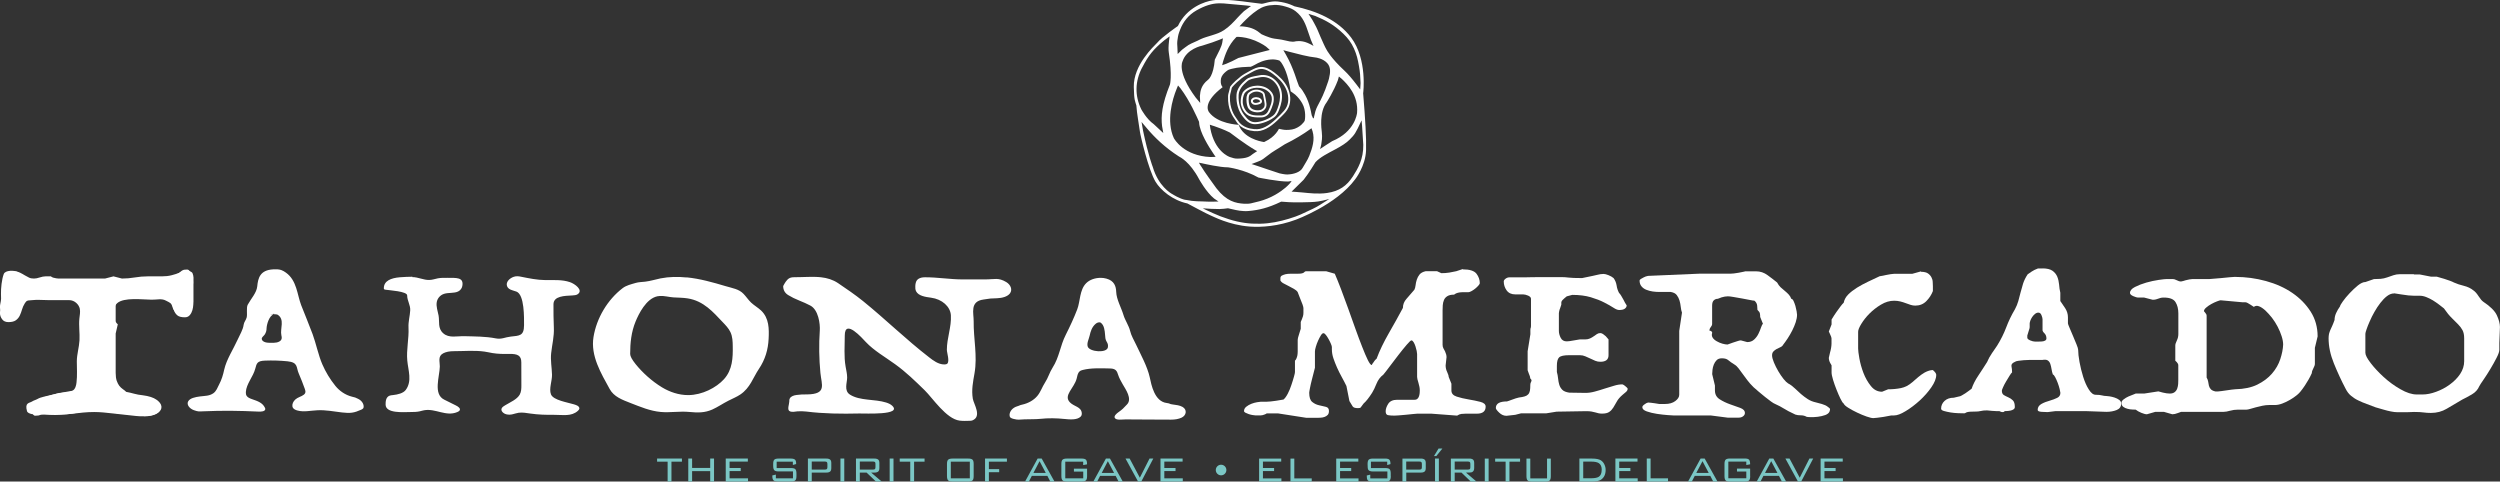
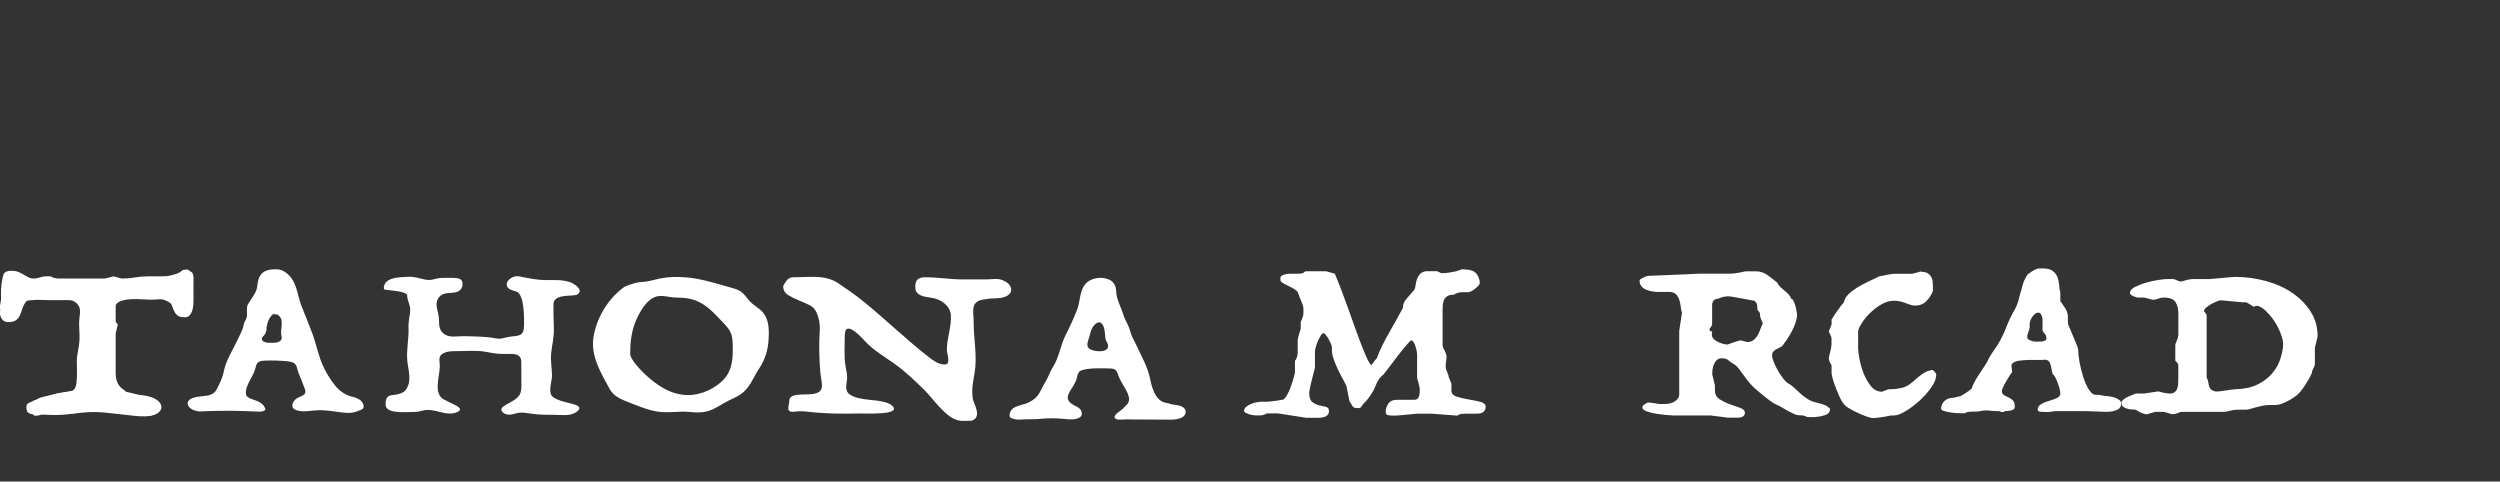
<svg xmlns="http://www.w3.org/2000/svg" viewBox="0 0 410.41 79.05" data-name="Capa 2" id="Capa_2">
  <rect x="0" y="0" width="410.41" height="79.05" fill="#333333" stroke="none" />
  <defs>
    <style>
      .cls-1, .cls-2 {
        fill: #fff;
      }

      .cls-3 {
        fill: #7bc7c5;
      }

      .cls-3, .cls-2 {
        fill-rule: evenodd;
      }
    </style>
  </defs>
  <g data-name="Capa 1" id="Capa_1-2">
    <g>
-       <path d="M222.07,28.99c-.96,1.5-2.21,2.4-4.21,2.69-.38,.06-.76,.08-1.13,.09-1.52,.03-2.45-.16-3.96-.26l-.74-.05,1.99-1.96c.87-1.09,1.91-2.85,1.93-2.87,.73-.82,2.13-1.51,3.27-2.12,.98-.52,1.82-1.05,2.35-1.6,.82-.84,.92-.92,1.95-3.15l.08,.88,.2,3.14c.04,2.33-.87,3.88-1.73,5.22h0Zm-17.76-13.66c-.06,.11-.83,1.63,.35,3.01,.56,.65,1.56,.63,2.39,.62h.05c.16,0,.41-.06,.65-.22,.17-.11,.33-.29,.45-.54,.09-.2,.18-.39,.26-.58,.08-.19,.15-.39,.21-.59,.06-.22,.11-.46,.12-.7,0-.23-.02-.46-.11-.66-.05-.11-.11-.22-.18-.32-.07-.1-.16-.19-.25-.27-.26-.24-.56-.41-.88-.52-.36-.12-.73-.16-1.1-.15-1.35,.06-1.92,.86-1.96,.92h0Zm.1,3.22c-1.38-1.61-.39-3.38-.39-3.39h0s.65-1.02,2.23-1.09c.41-.02,.83,.03,1.22,.16,.36,.12,.7,.31,1,.59,.1,.1,.2,.2,.29,.32,.09,.12,.16,.25,.22,.39,.11,.26,.14,.53,.13,.8,0,.27-.06,.53-.13,.78-.06,.21-.14,.42-.22,.63-.08,.21-.17,.4-.26,.59-.14,.31-.35,.53-.56,.67-.3,.21-.63,.27-.83,.27h-.05c-.91,.02-1.99,.04-2.65-.73h0Zm-.8-5.95c.46-.36,.97-.63,1.47-.9l.31-.17c.25-.13,.5-.26,.76-.36,.27-.1,.55-.17,.84-.18,.4-.01,.79,.09,1.16,.26,.37,.17,.71,.4,1.03,.64,.42,.32,.83,.67,1.21,1.07,.37,.4,.7,.85,.95,1.35,.26,.53,.43,1.12,.47,1.72,.03,.55-.05,1.1-.27,1.59-.13,.3-.31,.56-.51,.8-.2,.24-.41,.45-.62,.66-.51,.51-1.04,1.03-1.61,1.46-.58,.44-1.21,.79-1.91,.94-.49,.11-1.45,.09-2.33-.25-.63-.24-1.22-.64-1.59-1.26-.04-.07-.11-.16-.18-.27-.44-.62-1.26-1.75-1.19-3.88,0-.27,.1-.6,.19-.92,.06-.21,.11-.42,.14-.59v-.03s.02-.03,.02-.03c0,0,.34-.59,1.69-1.66h0Zm1.63-.61l.32-.17c.23-.13,.47-.25,.72-.34,.24-.09,.48-.15,.73-.16,.34-.01,.68,.08,1.01,.23,.34,.15,.66,.37,.97,.6,.41,.31,.81,.65,1.16,1.03,.35,.38,.66,.8,.9,1.28,.24,.49,.4,1.04,.43,1.59,.03,.5-.04,1-.24,1.44-.12,.27-.28,.5-.47,.72-.19,.22-.39,.43-.6,.64-.5,.5-1.02,1.01-1.58,1.43-.55,.41-1.13,.74-1.78,.88-.45,.1-1.32,.08-2.14-.23-.56-.21-1.09-.57-1.43-1.12-.05-.08-.12-.18-.2-.29-.42-.58-1.19-1.66-1.13-3.68,0-.23,.09-.54,.17-.84,.06-.21,.11-.42,.14-.59,.07-.11,.45-.63,1.59-1.54,.44-.35,.93-.61,1.42-.87h0Zm-2.25,3.56c.03-.5,.22-.94,.5-1.36,.28-.4,.65-.77,1.07-1.13,.46-.39,1.16-.51,1.78-.62,.16-.03,.31-.05,.43-.08,.4-.08,.81-.07,1.22,.03,.4,.1,.79,.28,1.12,.55,.34,.26,.63,.6,.85,.99,.22,.38,.38,.81,.45,1.26,.08,.48,.06,.96-.02,1.43-.08,.46-.22,.92-.38,1.35-.06,.16-.12,.31-.19,.46-.07,.15-.16,.3-.26,.44-.12,.16-.26,.29-.41,.41-.14,.11-.3,.21-.46,.3-.27,.15-.54,.29-.82,.4-.28,.11-.57,.21-.86,.28-.31,.08-.63,.13-.96,.13-.33,0-.66-.07-.97-.24-.22-.12-.42-.29-.6-.47-.18-.18-.33-.38-.49-.58-.27-.34-.6-.89-.81-1.64-.15-.54-.24-1.18-.19-1.92h0Zm.78-1.17c.26-.38,.62-.73,1.02-1.07,.38-.33,1.04-.44,1.62-.54,.15-.03,.29-.05,.44-.08,.35-.07,.71-.06,1.07,.02,.35,.09,.7,.25,1,.49,.3,.24,.56,.55,.76,.89,.2,.35,.34,.74,.41,1.15,.07,.44,.05,.89-.02,1.32-.07,.44-.21,.88-.36,1.29-.05,.15-.11,.29-.18,.43-.07,.13-.14,.26-.23,.38-.1,.13-.22,.25-.35,.35-.14,.11-.28,.2-.42,.28-.25,.14-.51,.27-.78,.38-.27,.11-.54,.2-.82,.27-.28,.07-.58,.12-.87,.12-.28,0-.56-.06-.81-.2-.19-.1-.36-.25-.52-.41-.16-.17-.31-.36-.46-.55-.25-.32-.56-.82-.75-1.52-.14-.5-.22-1.11-.18-1.81,.03-.43,.19-.82,.44-1.19h0Zm1.31,1.23c.05-.14,.25-.24,.25-.24l.03-.02c.24-.19,.53-.29,.83-.31,.3-.02,.61,.05,.88,.2,.05,.03,.1,.06,.13,.09,.04,.03,.07,.06,.09,.11,.02,.03,.03,.06,.04,.1,.01,.05,.02,.09,.03,.13l.18,.92c.03,.15,.06,.31,.07,.47,0,.14,0,.28-.04,.41-.04,.11-.1,.2-.18,.28-.08,.09-.18,.16-.28,.22l-.07,.04c-.23,.1-.6,.13-.96,.06-.35-.07-.68-.22-.84-.49-.02-.03-.03-.06-.05-.09-.09-.2-.14-.44-.18-.69-.03-.28-.04-.56-.01-.81,0-.06,.02-.12,.03-.19,.02-.06,.04-.13,.06-.19h0Zm-.38,.11c.02-.07,.04-.15,.06-.21,.08-.23,.33-.39,.39-.42,.29-.22,.64-.35,1-.37,.36-.02,.73,.06,1.06,.24,.06,.04,.13,.08,.19,.13,.06,.05,.12,.12,.16,.2,.03,.06,.05,.11,.07,.17,.01,.05,.02,.1,.03,.16l.18,.92c.03,.17,.06,.34,.07,.51,.01,.18,0,.36-.06,.54-.06,.16-.15,.29-.25,.4-.1,.11-.22,.2-.35,.27-.04,.02-.07,.04-.11,.06-.28,.12-.73,.16-1.15,.08-.43-.08-.85-.28-1.07-.64-.02-.04-.05-.08-.07-.13-.1-.23-.17-.5-.2-.78-.04-.3-.04-.62-.01-.89,0-.08,.02-.16,.04-.23h0Zm1.09,.31c.34-.12,.53-.08,.73-.03h.07c.15,.05,.32,.14,.43,.26,.11,.12,.17,.26,.15,.43-.02,.14-.11,.24-.21,.31-.09,.06-.19,.1-.28,.12-.18,.05-.37,.1-.57,.1-.21,0-.42-.06-.59-.23-.06-.06-.1-.13-.13-.2-.03-.08-.04-.16-.04-.24,.01-.34,.44-.53,.44-.53h0Zm.66,.29l.07,.02c.09,.02,.19,.07,.26,.15,.04,.05,.07,.1,.06,.15,0,.04-.03,.07-.07,.09-.05,.04-.12,.06-.19,.08-.15,.05-.32,.09-.47,.09-.13,0-.26-.03-.35-.13-.03-.03-.05-.06-.06-.09-.01-.03-.02-.07-.02-.11,0-.12,.19-.21,.22-.23,.25-.09,.39-.06,.55-.02h0Zm10.23,17.32c-.41,.26-.62,.38-1.18,.65-1.91,.89-2.16,1.08-3.91,1.62-1.48,.45-3.08,.79-4.74,.82-.44,0-.88,0-1.31-.02-1.58-.09-3.23-.45-5.16-1.19-.83-.32-1.66-.71-2.47-1.09l-.46-.23c.79,.06,2.06,.13,2.74,.12,.45,0,.97-.08,1.4-.13,0,0,.51,.11,.8,.18,.58,.14,1.52,.36,2.6,.27,1.67-.15,3.2-.51,5.24-1.49l.09-.04h.1c.5,.04,1.56,.14,3.14,.11,.22,0,1.36-.03,1.57-.04,.92-.04,1.41-.07,3.09-.51l-1.55,.98h0Zm-22.08-.84c1.58,.33,2.29,.22,3.62,.3,0,0,.55,.03,1.31,0,.15,0,.5-.02,.5-.02l-.72-.49c-1.3-1.05-2.46-3.17-2.46-3.17-1.55-2.92-3.13-3.62-3.34-3.75-2.29-1.47-3.97-3.12-5.2-4.57l-.91-1.08,.24,1.39c.86,4.12,1.59,5.97,1.6,5.99,.92,3.13,2.92,4.33,3.29,4.51,.01,0,1.07,.7,2.07,.91h0Zm-7.1-21.7c1.06-2.05,1.83-2.98,3.58-4.44l.93-.69-.09,.67c-.11,1.02-.11,1.52-.05,1.95,.6,3.96,.19,5.29,.19,5.3-1.31,3.26-1.49,5.12-1.29,6.81l.2,1.14-1.57-1.46c-1.17-.82-2.03-2.41-2.04-2.43-1.1-2.24-1.03-4.63,.13-6.85h0Zm5.89,2.93l.41,.48c1.54,2.04,2.73,4.79,3.02,5.44l.03,.07v.09c.08,1.61,1.61,4.02,2.36,5.13l.35,.51-.83,.03c-4.4-.18-5.96-2.97-6.03-3.11-1.27-2.76-.26-6.33,.46-8.07l.24-.59h0Zm-.08-7.52c.1-.78,.16-.94,.43-1.65,.47-1.24,1.34-2.4,2.69-3.16,1.38-.78,2.56-1.13,3.61-1.15,.66-.01,.83,0,1.57,.08,.43,.04,.82,.08,1.23,.11,.65,.05,1.26,.11,1.74,.16l.79,.09-1.16,.85c-.34,.33-.68,.66-1,1.01-.73,.8-1.39,1.52-2.26,2.09-.67,.44-1.17,.59-2.01,.86-.63,.2-1.29,.37-1.84,.63l-.5,.25c-.76,.36-1.33,.53-1.96,1.04-.25,.21-.52,.36-.73,.58l-.58,.57-.04-1c-.04-.52-.06-.82,.01-1.36h0Zm15.81-5.69c-1.02,.02-1.87,.28-2.6,.77-1.16,.78-1.73,1.39-2.45,2.1,0,0-.5,.54-.59,.64,.34-.03,.88,.05,.88,.05,1.18,.16,1.85,.5,2.75,1.25,.44,.21,.85,.36,1.31,.52,.51,.18,1.02,.23,1.5,.29,.3,.04,.71,.11,1.01,.19,1.31,.35,1.64,.18,1.64,.18,.09-.02,.99-.23,2.08,.23,.72,.31,.98,.51,.98,.51l-.43-1.01c-.2-.53-.2-.55-.38-1.1-.5-1.51-.9-2.63-2.12-3.59-.47-.37-.96-.57-1.69-.78-.69-.2-1.22-.28-1.9-.26h0Zm7.82,22.62c-.01,.34-.24,1.03-.24,1.03l.86-.57c.65-.43,.84-.53,1.14-.73,3.75-1.55,4.06-4.5,4.08-4.62,.26-2.87-1.6-4.75-2.51-5.6l-.47-.39-.17,.62c-.7,1.85-1.8,3.55-1.84,3.62-1.27,1.65-.84,4.46-.8,4.85,.12,1.03-.03,1.59-.05,1.8h0Zm-1.48-4.23c.22,.56,.27-.08,.27-.08,.03-.09,.03-.09,.07-.28,.17-.85,.36-1.2,.71-1.86,.36-.69,.84-1.54,1.53-3.63,.05-.16,.1-.31,.13-.45,.26-1.05,.3-1.92-.3-2.56-.71-.76-1.81-.91-1.97-.92-1.03-.09-2.9-.57-4.33-.95l-.89-.24,.4,.69c1.32,2.3,1.86,4.57,2.14,5.14l.03,.09,.06,.07c.38,.39,.68,.86,.94,1.34,.4,.74,.64,1.41,.84,2.22,.07,.26,.16,.66,.2,.92,.04,.25,.06,.28,.18,.5h0Zm-4.07,9.43c.92-.02,2.07-.36,2.45-1.07,.33-.62,.81-1.26,1.09-1.97,.51-1.29,.96-2.69,.54-4.06l-.17-.49-.42,.3c-.75,.55-2.31,1.53-3.97,2.34-1.46,.97-1.79,1.04-2.93,1.94-.44,.34-.79,.67-1.49,.91l-1.03,.39,1.04,.34c1.35,.44,2.18,.76,3.56,1.19,.02,0,.83,.2,1.33,.19h0Zm-9.81-1.17c-1.22,.02-3.88-.58-4.02-.61,0,0-.4-.1-.74-.15,.19,.38,.37,.6,.37,.6,.55,.93,1.78,2.6,2.5,3.6,1.67,2.15,3.15,2.45,4.57,2.54,.37,.02,.87,0,1.16-.08,1.04-.26,1.63-.36,2.64-.77,1.83-.73,3.11-1.89,3.33-2.12,.15-.16,.33-.31,.46-.49,.04-.06,.16-.28,.23-.29-.13,.02-.44,.09-.61,.1-1.59,.03-4.8-.64-4.88-.65-2.43-1.36-4.98-1.68-5-1.68h0Zm-2.39-6.8l-.58-.2,.08,.61c.72,3.8,3.06,4.65,3.21,4.7,.5,.16,.78,.27,1.28,.26,1.46-.03,1.97-.31,2.49-.76l.71-.47-.27-.14c-1.87-1.1-3.98-2.74-4.21-2.91-1-.51-1.92-.82-2.7-1.1h0Zm1.51-6.35c-3.08,2.35-2.48,3.74-2.23,4.08,1.4,1.93,4.72,2.08,4.87,2.09,.82,2.18,3.47,2.71,4.05,2.81l.12,.02,.11-.05c1.77-.81,2.32-2.11,2.33-2.12,.47,.1,.85,.18,1.23,.18,.64,0,1.24-.07,1.8-.39,.22-.12,.44-.26,.63-.43,.26-.25,.52-.53,.58-.71,.04-.12,.28-1.63-.42-2.85-.31-.53-.63-.95-1.15-1.42-.27-.24-.7-.48-.74-.54-.44-2.88-1.12-4.11-1.57-4.76l-.27-.29c-.43-.14-.88-.21-1.35-.18-1.23,.08-2.09,.54-2.69,.88-.25,.14-.64,.33-.7,.33h-.32c-.37,.01-.75,.03-1.12,.06-.54,.05-1.09,.12-1.62,.26-.17,.05-.38,.09-.54,.16-.17,.07-.68,.45-.95,.81-.33,.45-.36,.78-.34,1.29,0,.19,.08,.37,.15,.54,0,.02,.16,.23,.16,.23h0Zm2.22-8.19c-1.31,1.33-1.79,2.89-2.12,3.91l-.17,.67,.66-.23c.63-.25,1.3-.58,2.01-.96,2.29-.6,3.73-.96,4.61-1.18l.54-.13s-.38-.38-.6-.55c-.47-.36-1.55-.96-2.6-1.27-.99-.3-1.75-.33-2.08-.34h-.14s-.11,.08-.11,.08h0Zm-5.89,10.78l-.05-1.14c.06-.85,.24-1.8,1.3-2.64,.11-.08,.92-.68,1.15-3.34,.6-1.2,1.13-2.16,1.23-2.83l.1-.67-.63,.26c-.59,.24-1.45,.55-2.78,.95-.03,0-2.57,.52-3.22,2.58-.01,.02-.97,1.72,2.17,5.95l.73,.87h0Zm18.84-14.31c1.72,.71,3.13,1.46,4.67,2.95,.76,.74,1.29,1.44,1.73,2.41,.46,1.04,.62,1.74,.83,2.93,.18,1.05,.21,1.54,.26,2.75l-.06,1.04-.63-.83c-.73-.95-1.37-1.7-1.94-2.23-2.28-2.11-2.95-3.45-2.96-3.47-.25-.41-.64-1.3-1-2.12-.43-.98-.48-1.23-1.01-2.19-.11-.21-.2-.38-.32-.58l-.64-.99,1.08,.34h0Zm7.92,12.65s.71-5.49-1.98-9.08c-2.18-2.9-5.69-4.37-9.33-5.14,0,0-1.03-.59-2.72-.78-1.17-.13-2.17,.36-2.64,.37,0,0-.99-.13-2.48-.31,0,0-3.81-.57-5.53-.26-1.27,.18-4.29,1.15-5.74,4.22,0,0-2.63,1.81-3.41,2.76-.57,.59-3.9,3.67-3.83,7.23,.04,2.32,.24,2.39,.42,3.05,.08,1.35,.46,3.28,.58,4.28,.08,.66,1.42,6.33,2.56,8.23,.83,1.39,2.82,3.07,5.24,3.58,0,0,3.35,1.8,3.84,1.98,.31,.11,2.95,1.55,6.37,1.81,1.95,.15,4.71-.05,7.58-1.12,0,0,6.66-2.42,9.77-6.66,0,0,1.69-2.15,1.77-4.74,.06-2.02-.12-5.01-.48-9.42Z" class="cls-2" />
-       <path d="M190.51,79.05v-3.77h3.63v.5h-3v1.05h1.84v.5h-1.84v1.2h3.03v.52h-3.66Zm-3.68,0l-2.06-3.77h.68l1.67,3.14,1.59-3.14h.62l-1.97,3.77h-.53Zm-5.97-1.41h2.03l-1.02-1.93-1.01,1.93h0Zm-1.37,1.41l2.06-3.77h.67l2.1,3.77h-.69l-.48-.93h-2.55l-.48,.93h-.62Zm-1.66-3.26h-2.95v2.73h2.95v-1.1h-1.53v-.48h2.16v1.22c0,.35-.06,.58-.19,.7-.12,.12-.36,.19-.7,.19h-2.44c-.34,0-.57-.06-.7-.19-.12-.12-.19-.36-.19-.7v-1.99c0-.35,.06-.58,.19-.7,.12-.12,.36-.19,.7-.19h2.44c.33,0,.56,.06,.69,.18,.13,.12,.19,.34,.19,.67v.1l-.63,.12v-.56h0Zm-8.18,1.85h2.03l-1.02-1.93-1.01,1.93h0Zm-1.37,1.41l2.06-3.77h.67l2.1,3.77h-.69l-.48-.93h-2.55l-.48,.93h-.62Zm-6.57,0v-3.77h3.59v.51h-2.96v1.23h1.69v.5h-1.69v1.52h-.63Zm-5.62-.53h3.12v-2.73h-3.12v2.73h0Zm-.63-2.35c0-.35,.06-.58,.19-.7,.12-.12,.36-.19,.7-.19h2.61c.34,0,.57,.06,.7,.19,.12,.12,.18,.36,.18,.7v1.99c0,.35-.06,.58-.18,.7-.12,.12-.35,.19-.7,.19h-2.61c-.34,0-.57-.06-.7-.19-.12-.12-.19-.36-.19-.7v-1.99h0Zm-5.4-.38v3.26h-.63v-3.26h-1.73v-.51h4.08v.51h-1.73Zm-4.01,3.26v-3.77h.63v3.77h-.63Zm-2.74-3.28h-2.16v1.32h2.16c.15,0,.26-.03,.32-.08,.06-.05,.09-.16,.09-.31v-.55c0-.15-.03-.25-.09-.3-.06-.06-.17-.08-.32-.08h0Zm-2.79,3.28v-3.77h3.04c.28,0,.48,.06,.61,.17,.13,.11,.19,.3,.19,.56v.84c0,.26-.06,.45-.19,.56-.13,.11-.33,.17-.61,.17h-.55l1.73,1.47h-.94l-1.54-1.47h-1.11v1.47h-.63Zm-2.55,0v-3.77h.63v3.77h-.63Zm-2.55-3.28h-2.16v1.32h2.16c.15,0,.26-.03,.32-.09,.06-.06,.09-.16,.09-.31v-.53c0-.15-.03-.26-.1-.31-.06-.06-.17-.08-.31-.08h0Zm-2.79,3.28v-3.77h3.04c.28,0,.48,.06,.61,.17,.13,.11,.19,.3,.19,.56v.84c0,.26-.06,.45-.19,.56-.13,.11-.33,.17-.61,.17h-2.41v1.47h-.63Zm-2.46-3.26h-2.67v1.05h2.38c.34,0,.57,.06,.69,.19,.12,.13,.18,.36,.18,.7v.42c0,.35-.06,.58-.18,.7-.12,.12-.35,.19-.69,.19h-2.2c-.34,0-.57-.06-.7-.19-.12-.12-.19-.36-.19-.7v-.1l.58-.14v.61h2.81v-1.13h-2.37c-.34,0-.57-.06-.69-.19s-.19-.36-.19-.7v-.33c0-.35,.06-.59,.19-.71,.12-.12,.35-.18,.69-.18h2.01c.32,0,.55,.06,.68,.17,.14,.12,.2,.33,.2,.65v.08l-.54,.15v-.55h0Zm-11.03,3.26v-3.77h3.63v.5h-3v1.05h1.83v.5h-1.83v1.2h3.03v.52h-3.66Zm-6.15,0v-3.77h.63v1.54h2.97v-1.54h.63v3.77h-.63v-1.71h-2.97v1.71h-.63Zm-2.76-3.26v3.26h-.63v-3.26h-1.73v-.51h4.08v.51h-1.73Zm126.56-2.16l-1,1.24h-.38l.75-1.24h.64Zm-.58,5.42h-.63v-3.77h.63v3.77h0Zm66.33,0h-3.66v-3.77h3.63v.5h-3v1.05h1.83v.5h-1.83v1.2h3.03v.52h0Zm-4.88-3.77l-1.97,3.77h-.53l-2.06-3.77h.68l1.67,3.14,1.59-3.14h.62Zm-5.87,2.36l-1.02-1.93-1.02,1.93h2.03Zm1.43,1.41l-2.1-3.77h-.67l-2.06,3.77h.62l.48-.93h2.55l.48,.93h.69Zm-5.9-.89c0,.35-.06,.58-.19,.71-.12,.12-.36,.19-.7,.19h-2.44c-.34,0-.57-.06-.7-.19-.12-.12-.19-.36-.19-.71v-1.99c0-.35,.06-.58,.19-.71,.12-.12,.36-.19,.7-.19h2.44c.36,0,.6,.07,.71,.2,.11,.13,.17,.38,.17,.75l-.63,.12v-.56h-2.95v2.73h2.95v-1.1h-1.53v-.48h2.16v1.22h0Zm-6.81-.52l-1.02-1.93-1.02,1.93h2.03Zm1.43,1.41h-.69l-.48-.93h-2.55l-.48,.93h-.62l2.06-3.77h.67l2.1,3.77h0Zm-8.11,0h-3.49v-3.77h.63v3.25h2.86v.53h0Zm-4.98,0h-3.66v-3.77h3.63v.5h-3v1.05h1.83v.5h-1.83v1.2h3.03v.52h0Zm-5.9-1.91c0-.52-.16-.89-.47-1.1-.25-.17-.66-.26-1.21-.26h-1.36v2.73h1.36c.56,0,.97-.09,1.22-.26,.3-.21,.45-.58,.45-1.12h0Zm.64,0c0,.74-.26,1.27-.78,1.62-.3,.19-.78,.29-1.45,.29h-2.08v-3.77h2.08c.66,0,1.14,.1,1.45,.29,.25,.17,.45,.39,.58,.69,.13,.27,.2,.56,.2,.88h0Zm-9,1.02c0,.35-.06,.58-.18,.71-.12,.12-.35,.19-.69,.19h-2.24c-.34,0-.57-.06-.7-.19-.12-.12-.19-.36-.19-.71v-2.88h.63v3.25h2.75v-3.25h.62v2.88h0Zm-5.06-2.37h-1.73v3.26h-.63v-3.26h-1.72v-.51h4.09v.51h0Zm-5.15,3.26h-.63v-3.77h.63v3.77h0Zm-3-2.35v-.55c0-.15-.03-.25-.09-.3-.06-.06-.17-.08-.32-.08h-2.16v1.32h2.16c.15,0,.26-.03,.32-.08,.06-.05,.09-.16,.09-.31h0Zm1.01,2.35h-.94l-1.53-1.47h-1.11v1.47h-.63v-3.77h3.04c.27,0,.47,.06,.6,.17,.13,.11,.19,.3,.19,.56v.84c0,.37-.15,.6-.44,.69-.09,.03-.4,.04-.91,.04l1.72,1.47h0Zm-8.97-2.36v-.53c0-.15-.03-.25-.09-.31-.06-.06-.17-.08-.32-.08h-2.16v1.32h2.16c.15,0,.26-.03,.32-.08,.06-.06,.09-.16,.09-.31h0Zm.64,.16c0,.26-.06,.45-.19,.56-.13,.11-.33,.17-.6,.17h-2.41v1.47h-.63v-3.77h3.04c.27,0,.47,.06,.6,.17,.13,.11,.19,.3,.19,.56v.84h0Zm-5.74,1.31c0,.35-.06,.58-.18,.71-.12,.12-.35,.19-.69,.19h-2.2c-.37,0-.61-.08-.73-.23-.1-.13-.15-.38-.15-.77l.58-.14v.61h2.81v-1.13h-2.37c-.42,0-.68-.11-.79-.32-.06-.12-.09-.42-.09-.9,0-.35,.06-.58,.18-.71,.12-.12,.35-.19,.69-.19h2.01c.35,0,.58,.06,.7,.19s.18,.37,.18,.72l-.54,.15v-.55h-2.67v1.05h2.38c.34,0,.57,.06,.69,.19,.12,.13,.18,.36,.18,.7v.42h0Zm-5.3,.89h-3.66v-3.77h3.63v.5h-3v1.05h1.83v.5h-1.83v1.2h3.03v.52h0Zm-7.68,0h-3.49v-3.77h.63v3.25h2.86v.53h0Zm-4.98,0h-3.66v-3.77h3.63v.5h-3v1.05h1.83v.5h-1.83v1.2h3.03v.52h0Zm-9.03-1.89c0,.48-.39,.87-.87,.87s-.87-.39-.87-.87,.39-.87,.87-.87,.87,.39,.87,.87Z" class="cls-3" />
      <g>
        <path d="M46.17,44.33c.29,.1,.53,.26,.76,.42,1.81,1.28,1.85,3.62,2.51,5.34,.72,1.86,1.17,2.86,1.88,4.77,.53,1.42,.97,3.53,1.59,4.94,.54,1.25,1.26,2.45,2.15,3.55,.65,.8,1.59,1.49,2.76,1.78,.59,.14,.41,.09,.94,.33,.58,.27,.95,.78,.94,1.3,0,.09-.02,.19-.07,.27-.07,.1-.21,.17-.34,.23-1.17,.53-1.8,.61-3.14,.45-1.35-.16-2.69-.43-4.05-.36-1.1,.05-2.23,.33-3.27,.04-.28-.07-.55-.2-.7-.39-.13-.16-.15-.36-.13-.55,.05-.42,.35-.83,.79-1.09,.47-.27,1.13-.42,1.31-.84,.09-.22,.02-.46-.06-.68-.33-.87-.62-1.7-1-2.54-.44-.98-.05-1.81-1.85-1.99-1.22-.12-2.46-.16-3.69-.11-1.28,.05-1.36,.43-1.6,1.34-.34,1.31-1.47,2.48-1.54,3.82-.01,.22,.01,.46,.15,.65,.17,.24,.5,.39,.82,.5,1.04,.36,1.76,.61,2.16,1.42,.05,.09,.08,.19,.05,.29-.08,.32-.65,.37-1.07,.35-3.22-.15-5.84-.19-9.06-.05-.78,.03-.86,.07-1.57-.18-.71-.25-1.25-.9-.95-1.45,.3-.54,1.18-.71,1.94-.81,.86-.11,1.52-.06,2.19-.52,.5-.35,.69-.94,.93-1.4,.43-.8,.68-1.64,.86-2.49,.38-1.68,1.5-3.35,2.23-4.97,.35-.79,.85-1.56,.96-2.39,.06-.46,.39-.76,.5-1.21,.13-.52-.09-1.6,.17-2.08,.54-.99,1.45-1.94,1.56-3,.13-1.39,.47-2.67,2.58-2.8,.06,0,.12,0,.17-.01,.4-.02,.8,0,1.16,.11h0Zm21.52,1.16c.99,0,1.83,.5,2.81,.47,.48-.01,.92-.18,1.39-.27,.51-.09,1.04-.09,1.57-.08,1.41,.02,2.7-.14,2.44,1.32-.06,.36-.28,.71-.67,.91-.67,.34-1.6,.16-2.34,.4-.69,.23-1.09,.79-1.19,1.35-.13,.74,.17,1.49,.3,2.22,.18,1-.17,2.08,.76,2.9,.96,.85,2.24,.44,3.51,.48,1.73,.05,3.43,.03,5.12,.36,.96,.19,1.51-.19,2.43-.29,1.47-.16,2.2-.11,2.21-1.87,0-1.18,.09-5.02-1.25-5.52-.41-.16-.89-.23-1.22-.47-.31-.23-.42-.58-.35-.9,.07-.32,.32-.61,.64-.82,.3-.2,.69-.34,1.09-.33,.21,0,.41,.04,.6,.08,1.32,.26,2.62,.54,4,.55,1.37,.01,2.74-.1,4.03,.34,.75,.25,2.24,1.29,1.28,1.97-.23,.17-.57,.19-.88,.21-1.28,.07-3.11,.08-3.11,1.46,0,1.26,0,2.54,.06,3.8,.07,1.5-.28,2.74-.44,4.22-.13,1.18,.11,2.35,.14,3.53,.03,.99-.53,2.31-.17,3.23,.37,.96,2.73,1.32,3.78,1.64,.21,.07,.42,.13,.6,.24,.17,.11,.3,.28,.28,.45-.02,.14-.13,.27-.25,.38-1.08,.96-2.45,.64-3.88,.65-1.31,.01-2.62-.02-3.91-.21-.62-.09-1.3-.22-1.93-.13-.7,.11-1.21,.44-1.99,.26-.53-.12-.97-.57-.8-.97,.09-.21,.32-.37,.55-.5,.88-.53,1.95-.97,2.41-1.75,.27-.48,.28-1.01,.28-1.53,0-1.26,0-2.52-.01-3.79,0-1.11-.61-1.41-1.99-1.38-.92,.02-1.85,.01-2.75-.14-.44-.07-.86-.18-1.3-.24-1.61-.23-3.4-.07-5.04-.07-.72,0-1.3,.12-1.74,.35-.92,.48-.55,1.36-.56,2.16-.03,1.65-1.12,4.53,.71,5.44l1.93,.96c.37,.18,.79,.48,.63,.79-.07,.14-.24,.23-.41,.3-1.86,.78-3.57-.64-5.44-.3-.24,.04-.47,.12-.7,.17-.48,.11-.99,.12-1.49,.12-1.29,.02-4.13,.25-4.13-1.23,0-.46,.02-1.2,.64-1.45,.17-.07,.36-.08,.55-.1,.82-.09,1.71-.3,2.12-.85,1.07-1.45,.4-3.2,.25-4.81-.17-1.79,.29-3.6,.2-5.42-.05-1.01,.23-1.88,.28-2.83,.05-.87-.5-1.59-.5-2.45,0-.68-2.94-.84-3.56-.94-.08-.01-.17-.03-.22-.08-.04-.04-.05-.1-.05-.16,0-1.23,1.2-1.68,2.62-1.8,.68-.05,1.4-.09,2.08-.09h0Zm45.02,.04c2.2,.22,4.35,.83,6.39,1.44,1.14,.34,2.2,.47,2.97,1.28,.44,.46,.77,.98,1.24,1.43,.5,.47,1.14,.83,1.64,1.3,1.32,1.26,1.31,3.03,1.23,4.64-.08,1.74-.55,3.4-1.6,4.95-.95,1.41-1.42,3.1-3.04,4.19-.59,.4-1.3,.68-1.96,1.02-.91,.46-1.72,1.03-2.65,1.45-1.24,.55-2.38,.53-3.74,.4-1.57-.16-3.15,.14-4.71,0-1.77-.16-3.34-.84-4.9-1.44-1.48-.57-2.8-1.07-3.49-2.32-1.43-2.6-3.16-5.46-2.66-8.54,.5-3.1,2.3-6.13,4.79-8.03,.61-.46,1.38-.63,2.16-.86,.48-.14,1.02-.14,1.53-.2,.87-.1,1.68-.37,2.53-.54,1.43-.28,2.87-.29,4.28-.15h0Zm-4.4,3.06c-.13,0-.27,.02-.4,.05-1.85,.4-3.06,2.91-3.57,4.14-.71,1.72-.89,3.53-.89,5.33,0,.37,.3,.92,.89,1.66,1.12,1.39,2.67,2.81,4.36,3.83,1.23,.74,2.73,1.27,4.29,1.26,2.28-.01,4.59-1.21,5.86-2.61,1.42-1.57,1.47-3.56,1.44-5.4-.01-.79-.03-1.59-.38-2.33-.29-.62-.81-1.16-1.32-1.69-1.49-1.56-3.06-3.44-5.72-3.85-.76-.12-1.54-.11-2.31-.16-.75-.05-1.5-.28-2.25-.23h0Zm26.49-3.07c.98,.11,1.91,.38,2.78,.96,1.4,.95,2.81,1.91,4.1,2.95,3.73,3.02,7.02,6.27,10.85,9.23,.63,.49,1.51,1.17,2.48,1.17,.24,0,.4-.04,.48-.11,.45-.41-.05-1.78-.05-2.31,0-1.9,.77-3.74,.66-5.65-.09-1.43-1.44-2.65-3.26-2.89-.93-.12-2.06-.29-2.45-1.05-.14-.28-.14-.58-.13-.87,.02-.43,.1-.9,.53-1.18,.31-.2,.73-.26,1.14-.25,2.04,0,4.05,.35,6.09,.35h3.68c1.61,0,2.17-.35,3.5,.44,.71,.43,1.05,1.24,.6,1.85-.4,.54-1.29,.77-2.11,.8-1.43,.05-.8,.01-2.23,.21-2.3,.31-1.6,2.25-1.62,3.57-.04,2.85,.64,5.68,.14,8.53-.25,1.43-.52,2.74-.28,4.19,.15,.88,1.54,2.92-.08,3.56-.12,.05-.27,.05-.41,.06-.56,.02-1.13,.04-1.68-.03-2.19-.28-4.42-3.7-5.73-4.98-1.53-1.49-3.06-2.99-4.87-4.29-1.63-1.18-3.45-2.21-4.78-3.62-.59-.62-3.47-3.92-3.47-1.08,0,1.7-.16,3.43,.14,5.12,.1,.59,.25,1.18,.25,1.77,0,.86-.56,2.16,.46,2.81,1.65,1.05,4.05,.7,5.94,1.3,.38,.12,.74,.28,1,.53,1.67,1.58-4.4,1.25-5.41,1.27-2.91,.07-5.83,.04-8.71-.32-.48-.06-.97-.06-1.45-.03-.27,.02-.96,.21-1.33-.07-.35-.27-.02-1.07,0-1.53,0-.18,0-.37,.1-.54,.18-.33,.66-.5,1.12-.55,1.2-.13,.51-.06,1.73-.09,3.25-.06,2.35-1.56,2.16-3.54-.22-2.32-.26-4.64-.1-6.96,.07-1.08-.22-3.39-1.56-4.09-.54-.28-1.15-.56-1.81-.82-.66-.26-1.27-.56-1.82-.9-.55-.34-.82-.83-.82-1.48,.13-.26,.27-.49,.41-.7,.36-.48,.63-.75,1.41-.75,1.56,0,3.05-.14,4.42,.01h0Zm45.9,.09c-.91,0-1.81,.3-2.38,.87-1.12,1.11-.97,3.01-1.48,4.31-.55,1.43-1.18,2.78-1.88,4.17-.93,1.83-1.04,3.63-2.16,5.39-.52,.81-.72,1.66-1.25,2.46-.47,.72-.7,1.52-1.27,2.2-.57,.68-1.47,1.2-2.49,1.42-.49,.11-.33,.13-.8,.27-.75,.22-1.24,.8-1.26,1.41,0,.16,.03,.33,.16,.45,.12,.1,.29,.15,.46,.2,.83,.21,.94,.12,1.83,.08,.87-.04,1.74,.01,2.6-.08,1.31-.14,2.66-.12,3.97,.02,.83,.08,2.06,.21,2.66-.39,.15-.15,.19-.36,.18-.55-.07-1.07-1.25-1.08-1.94-1.78-1.14-1.15,.7-2.34,1.1-3.92,.09-.37,.15-.86,.47-1.16,.13-.13,.34-.2,.54-.25,1.36-.35,3.07-.27,4.48-.24,.95,.02,1.13,.44,1.32,1.05,.17,.53,.45,1.02,.74,1.53,.5,.87,1.61,2.41,.71,3.33-.65,.67-.64,.73-1.46,1.31-.25,.18-.68,.56-.56,.86,.19,.48,1.28,.28,1.8,.28,3.29,.01,4.18,.04,7.46,.04,.65,0,1.21-.1,1.69-.31,.84-.37,.98-1.33,.19-1.78-.46-.26-1.05-.33-1.61-.4-.6-.07-.38-.17-.97-.24-2.04-.24-2.54-3-2.81-4.25-.39-1.74-1.45-3.66-2.24-5.34-.35-.74-.8-1.48-.98-2.26-.2-.84-.83-1.74-1.08-2.58-.37-1.24-1.16-2.57-1.2-3.83-.03-.9-.32-1.81-1.6-2.16-.31-.09-.63-.13-.95-.13h0Zm-.19,7.3c.07,0,.14,.03,.21,.08,.56,.41,.64,1.31,.69,1.94,.03,.4,.03,.8,.27,1.18,.18,.28,.25,.53,.2,.88-.13,1.03-3,.79-3.31-.08-.2-.56,.19-1.26,.31-1.81,.15-.68,.37-1.43,1-1.95,.15-.13,.41-.26,.64-.23h0ZM30.65,44.29c-.73-.17-1.1,.49-1.45,.64-.55,.23-.89,.83-1.5,.93-1.2,.21-2.45,.23-3.68,.23l-3.77,.02c-2.69,.02-5.41-.32-8.1-.25-2.25,.06-4.49,.16-6.76,.28-.48,.03-.97,.06-1.43-.05-.52-.13-.6-1.22-1.06-1.45-.56-.28-2.03-.31-2.28,.34-.34,.88-.48,2.38-.46,3.27,.02,.82,.07,.75-.13,1.74-.08,.42-.04,.67,.08,1.08,.12,.41,.29,.84,.82,.98,.79,.2,2.15,.03,2.11-1.01,0-.09,.13-.74,.16-.82,.26-.92,1.36-.87,2-.94,.9-.11,1.81-.01,2.72-.01h3.42c.95,0,1.63,.77,1.76,1.42,.1,.53-.01,1.07-.07,1.6-.12,1.19,.08,2.38,.02,3.56-.06,1.16-.43,2.28-.44,3.46,0,1.16,.09,2.32-.05,3.48-.05,.46-.17,1.09-.7,1.39-.49,.28-1.28,.22-1.86,.33-.95,.18-1.9,.38-2.83,.62-.35,.09-.71,.19-1,.36-.31,.18-.62,.23-.89,.41-.45,.3-1.25,.15-.85,1.59,.15,.53,1.38,.59,1.85,.57,.68-.03,1.29,.01,1.92,.05,2.43,.14,4.83-.48,7.27-.47,.99,0,1.96,.11,2.94,.22,1.31,.14,2.62,.28,3.92,.43,1.52,.17,4.53,.02,3.82-1.81-.29-.75-1.34-1.18-2.34-1.36-1-.18-2.06-.2-3-.52-2.2-.76-2.23-2.46-2.22-4.03,0-2.09,.03-4.17,.06-6.26,0-.52,.02-1.03,0-1.55-.05-1.05-.39-2.12,.59-2.99,1.11-.99,4.11-.59,5.65-.57,.9,.01,1.62-.23,2.32,.14,.7,.37,.9,.36,1.1,1.06,.2,.7,.75,1.27,1.7,1.23,.79-.03,1.33-.65,1.48-1.24,0-1.05,.17-1.49,.1-2.56-.06-1.04,.43-2.01,.01-2.99-.1-.24-.79-.48-.95-.52h0Zm14.38,7.25c-.9,.27-1.25,1.82-1.27,2.35,0,.36-.09,.72-.31,1.04-.17,.25-.49,.41-.48,.71,.01,.25,.27,.45,.57,.54,.3,.09,.63,.1,.95,.1,.32,0,.64,0,.94-.06,.31-.07,.6-.21,.73-.43,.14-.23,.09-.5,.03-.75-.24-1.1,.62-2.62-.64-3.39-.13-.08-1.05-.08-1.21-.06-.02,0,.69-.07,.67-.07Z" class="cls-2" />
        <g>
          <path d="M240.15,44.22c1.12,0,1.87,.24,2.24,.72,.36,.48,.54,1,.54,1.55,0,.08-.07,.21-.22,.38-.15,.17-.32,.34-.52,.5-.2,.16-.4,.3-.62,.42s-.39,.18-.52,.18h-.9c-.2,0-.38,.01-.55,.04-.36,.05-.66,.17-.89,.36-.47,0-.83,.08-1.09,.24-.27,.16-.46,.37-.57,.64s-.18,.55-.2,.86c-.02,.31-.03,.59-.03,.86v5.62c0,.21,.04,.41,.13,.58,.08,.17,.17,.34,.27,.5,.16,.35,.25,.66,.25,.96l-.15,1.36c0,.37,.08,.73,.25,1.08,.16,.35,.25,.61,.25,.8l.45,1.12v1.12c0,.48,.29,.81,.87,1s1.23,.34,1.94,.46c.71,.12,1.36,.25,1.94,.4,.58,.15,.87,.41,.87,.78,0,.77-.48,1.16-1.44,1.16h-1.84c-.23,0-.47,.01-.7,.04-.23,.03-.47,.12-.7,.28l-4.22-.32h-2.33c-.1,0-.33,.02-.7,.06-.37,.04-.75,.08-1.17,.12-.41,.04-.8,.07-1.17,.1s-.59,.04-.7,.04c-.47,0-.82-.03-1.07-.08-.25-.05-.37-.27-.37-.64s.14-.78,.42-1.22,.77-.66,1.46-.66h2.83c.23,0,.4-.06,.52-.18s.2-.26,.25-.42c.05-.16,.08-.32,.1-.5,.02-.17,.02-.31,.02-.42,0-.37-.07-.79-.22-1.26-.15-.46-.22-.79-.22-.98v-3.75c0-.11-.03-.28-.07-.52-.05-.24-.12-.48-.2-.74-.08-.25-.18-.48-.3-.68-.12-.2-.24-.3-.37-.3-.1,0-.36,.24-.77,.72-.41,.48-.87,1.04-1.36,1.68-.5,.64-.98,1.27-1.44,1.89s-.81,1.07-1.04,1.34c-.5,.37-.87,.87-1.12,1.49s-.49,1.12-.72,1.49c-.53,.82-.99,1.41-1.39,1.75-.27,.37-.43,.59-.49,.66-.07,.07-.22,.1-.45,.1-.46,0-.75-.1-.87-.3-.12-.2-.29-.48-.52-.86l-.49-2.47c-.23-.48-.49-.97-.77-1.48s-.54-1.02-.77-1.54c-.23-.52-.43-1.03-.6-1.53s-.25-1-.25-1.48v-.36c0-.11-.05-.28-.15-.52-.1-.24-.22-.49-.37-.76s-.3-.5-.45-.7-.29-.3-.42-.3-.27,.12-.42,.36-.3,.53-.45,.86c-.15,.33-.27,.66-.37,1-.1,.33-.15,.59-.15,.78v2.67l-.49,1.91c-.13,.51-.24,.97-.32,1.4-.08,.42-.13,.69-.13,.8,0,.74,.17,1.25,.5,1.51,.33,.27,.7,.45,1.12,.54,.41,.09,.79,.18,1.12,.26,.33,.08,.5,.3,.5,.68,0,.29-.07,.51-.22,.66-.15,.15-.32,.25-.52,.32-.2,.07-.4,.11-.62,.12-.21,.01-.37,.02-.47,.02h-1.89l-4.62-.72h-1.88c-.07,.05-.17,.11-.3,.16-.27,.11-.48,.16-.65,.16h-.94c-.1,0-.26-.02-.47-.06s-.42-.09-.62-.16c-.2-.07-.37-.14-.52-.22s-.22-.17-.22-.28c0-.26,.12-.5,.37-.7,.25-.2,.53-.36,.84-.48s.63-.21,.94-.26c.31-.05,.52-.08,.62-.08h.94c.13,0,.35-.01,.64-.04,.3-.03,.61-.07,.94-.12,.37-.05,.76-.12,1.19-.2,.23-.19,.46-.5,.7-.96,.23-.45,.43-.92,.59-1.42,.16-.49,.31-.94,.42-1.35,.12-.41,.17-.67,.17-.78v-1.87c.1-.08,.18-.21,.25-.38,.07-.17,.12-.34,.15-.5,.03-.19,.05-.4,.05-.64v-1.83c0-.24,.08-.6,.25-1.08,.06-.24,.15-.5,.25-.8v-1.12c.07-.16,.13-.32,.2-.48,.06-.13,.12-.29,.17-.48,.05-.19,.07-.37,.07-.56v-.76c0-.11-.05-.3-.15-.6-.1-.29-.22-.59-.35-.88-.13-.35-.28-.73-.45-1.16-.13-.19-.34-.36-.62-.52-.28-.16-.56-.31-.82-.44-.23-.13-.49-.27-.77-.4-.28-.13-.49-.3-.62-.52v-.4c0-.19,.08-.33,.25-.42,.16-.09,.37-.16,.59-.22,.23-.05,.51-.08,.84-.08h1.14c.33,0,.57-.02,.72-.06,.15-.04,.26-.09,.32-.14,.07-.05,.12-.1,.15-.14s.1-.06,.2-.06h3.33l1.39,.4c.3,.69,.64,1.54,1.02,2.53s.77,2.05,1.17,3.17,.8,2.23,1.19,3.33c.39,1.1,.77,2.1,1.12,2.99,.35,.89,.65,1.61,.92,2.15s.48,.82,.65,.82c.06-.16,.15-.29,.25-.4,.06-.11,.14-.21,.22-.32,.08-.11,.19-.21,.32-.32,.49-1.33,1.17-2.72,2.01-4.19,.84-1.46,1.61-2.84,2.31-4.15,0-.56,.2-1.06,.59-1.49,.4-.44,.83-.94,1.29-1.49,.1-.19,.16-.43,.2-.74,.03-.3,.1-.61,.2-.92,.1-.31,.25-.59,.45-.84,.2-.25,.53-.43,.99-.54h1.89l.7,.32c.46,0,.9-.03,1.32-.1s.79-.14,1.12-.22c.37-.11,.73-.23,1.09-.36Z" class="cls-1" />
-           <path d="M252.86,45.49h3.43c.43,0,.84,.03,1.24,.08s1.12,.08,2.19,.08l1.74-.36c.23-.05,.47-.11,.7-.16,.2-.05,.39-.09,.57-.12,.18-.03,.36-.04,.52-.04,.2,0,.47,.07,.8,.2,.33,.13,.61,.29,.84,.48,.27,.37,.43,.78,.5,1.22,.06,.44,.2,.84,.4,1.22,.1,.08,.21,.23,.35,.46,.13,.23,.27,.46,.4,.7,.13,.29,.3,.59,.5,.88,0,.21-.1,.39-.3,.54-.2,.15-.51,.22-.94,.22-.23,0-.55-.12-.94-.38s-.9-.54-1.52-.86c-.61-.32-1.35-.6-2.21-.86-.86-.25-1.87-.38-3.03-.38l-.9,.24c-.27,.21-.48,.4-.64,.56-.17,.16-.25,.32-.25,.48v.32c-.07,.21-.13,.41-.2,.6-.07,.16-.12,.32-.15,.48-.03,.16-.05,.27-.05,.32v2.91c0,.37,.1,.75,.3,1.14,.2,.39,.53,.58,.99,.58,.1,0,.26-.01,.47-.04,.22-.03,.46-.07,.72-.12,.3-.05,.61-.11,.94-.16h.89c.3,0,.56-.05,.8-.16s.44-.23,.62-.36c.18-.13,.36-.25,.52-.36,.17-.11,.35-.16,.55-.16,.13,0,.28,.05,.45,.16,.16,.11,.31,.23,.45,.36,.13,.16,.28,.33,.45,.52v2.59c0,.72-.45,1.08-1.34,1.08-.3,0-.58-.05-.84-.16s-.53-.23-.79-.36c-.3-.13-.58-.26-.85-.38-.27-.12-.56-.18-.89-.18h-1.74c-.86,0-1.41,.12-1.66,.36s-.37,.7-.37,1.39v1c.1,.35,.16,.7,.2,1.08s.1,.72,.2,1.04c.1,.32,.27,.59,.5,.82s.61,.38,1.14,.46l2.68,.04c.46,0,.97-.07,1.51-.22,.55-.15,1.1-.31,1.66-.5,.53-.16,1.03-.31,1.51-.46,.48-.15,.93-.22,1.37-.22,.13,.05,.27,.13,.4,.24,.1,.08,.2,.17,.3,.26,.1,.09,.15,.17,.15,.22,0,.19-.09,.36-.27,.52s-.37,.32-.57,.48c-.43,.37-.75,.74-.94,1.1-.2,.36-.39,.68-.57,.98-.18,.29-.4,.53-.67,.72s-.66,.28-1.19,.28c-.23,0-.43-.02-.59-.06s-.34-.09-.52-.14c-.18-.05-.39-.1-.62-.14-.23-.04-.51-.06-.85-.06l-4.87,.08-1.74,.28h-4.12l-.94,.24-1.44,.16c-.43,0-.83-.17-1.19-.52-.37-.35-.55-.6-.55-.76,0-.72,.61-1.08,1.84-1.08,.27-.08,.53-.17,.8-.28,.2-.08,.4-.15,.62-.22,.21-.07,.39-.11,.52-.14,.4-.05,.71-.11,.94-.18,.23-.06,.42-.17,.57-.32,.15-.15,.25-.35,.3-.6,.05-.25,.07-.59,.07-1.02,0-.16,.05-.33,.15-.5s.05-.34-.15-.5c0-.08-.03-.2-.07-.36-.05-.16-.11-.3-.17-.44l-.2-.56v-3.11l.45-2.79v-.68c0-.19,.02-.3,.05-.36s.05-.16,.05-.32v-4.47c0-.21-.16-.38-.47-.52-.32-.13-.59-.2-.82-.2h-1.29c-.63,0-1.1-.22-1.42-.66-.31-.44-.47-.92-.47-1.46,0-.16,.1-.31,.3-.46,.2-.15,.41-.22,.65-.22h2.53c.23,0,.56,0,.97-.02s.95-.02,1.61-.02Z" class="cls-1" />
          <path d="M286.43,44.54h1.84c.7,0,1.33,.21,1.91,.64,.58,.42,1.1,.82,1.56,1.2,.17,.32,.36,.58,.57,.78,.22,.2,.46,.41,.72,.62,.23,.19,.44,.38,.62,.58,.18,.2,.32,.43,.42,.7,.13,0,.26,.12,.37,.36,.11,.24,.21,.5,.3,.8,.08,.29,.15,.59,.2,.88,.05,.29,.07,.48,.07,.56,0,.37-.07,.78-.22,1.24-.15,.45-.34,.9-.57,1.36-.23,.45-.48,.88-.74,1.28s-.51,.74-.74,1.04c-.1,.19-.26,.33-.47,.42-.22,.09-.42,.19-.62,.3-.2,.11-.37,.24-.52,.4s-.22,.37-.22,.64c0,.29,.1,.68,.3,1.16,.2,.48,.44,.96,.72,1.44,.28,.48,.57,.9,.87,1.28,.3,.37,.55,.61,.74,.72,.4,.21,.76,.48,1.09,.8,.33,.32,.67,.63,1.02,.94,.35,.3,.72,.58,1.12,.84s.84,.43,1.34,.54c.23,.05,.56,.14,.97,.26s.74,.27,.97,.46c.23,.16,.35,.27,.37,.34,.02,.07,0,.21-.07,.42-.1,.26-.34,.46-.72,.6-.38,.13-.79,.23-1.22,.28-.43,.05-.83,.07-1.19,.06-.37-.01-.58-.03-.65-.06-.27-.16-.58-.24-.94-.24s-.66-.04-.89-.12c-.86-.4-1.5-.73-1.91-1-.42-.26-.87-.5-1.37-.72-.2-.08-.45-.22-.74-.44-.3-.21-.61-.45-.94-.72-.33-.27-.67-.55-1.02-.84-.35-.29-.65-.56-.92-.8-.4-.4-.74-.78-1.02-1.16-.28-.37-.54-.72-.77-1.04-.23-.32-.45-.61-.65-.88-.2-.27-.43-.48-.7-.64-.43-.26-.76-.5-.99-.7-.23-.2-.58-.3-1.04-.3-.37,0-.65,.1-.85,.3-.2,.2-.36,.44-.47,.72s-.19,.57-.22,.86-.05,.53-.05,.72l.45,1.87v.8c0,.64,.26,1.12,.77,1.45,.51,.33,1.08,.6,1.69,.82,.61,.21,1.17,.41,1.69,.6,.51,.19,.77,.46,.77,.84,0,.21-.1,.39-.3,.54-.2,.15-.43,.22-.7,.22h-1.84l-2.78-.36h-6.11c-.1,0-.42-.02-.97-.06s-1.12-.11-1.74-.2c-.61-.09-1.17-.23-1.66-.4-.49-.17-.74-.4-.74-.7,0-.16,.15-.33,.45-.52,.13-.11,.3-.19,.5-.24,.1,0,.26,.01,.47,.04,.21,.03,.42,.05,.62,.08,.23,.05,.48,.09,.74,.12h.94c.7,0,1.26-.16,1.69-.48s.65-.66,.65-1.04v-10.48l.45-2.99c-.1-.27-.16-.58-.2-.94-.04-.36-.1-.7-.2-1.04s-.25-.63-.45-.9c-.2-.27-.53-.44-.99-.52h-1.89c-.37,0-.73-.03-1.09-.08s-.71-.15-1.04-.28c-.33-.13-.6-.33-.8-.58-.2-.25-.3-.56-.3-.94,0-.08,.07-.17,.22-.26s.3-.18,.47-.26c.2-.11,.43-.19,.7-.24l8.39-.36h5.11c.13,0,.33-.01,.59-.04s.53-.07,.8-.12c.33-.05,.66-.12,.99-.2Zm-2.83,4.11c-.13,0-.28,.01-.45,.04-.33,.05-.71,.17-1.14,.36-.27,0-.49,.09-.67,.26-.18,.17-.27,.46-.27,.86v2.99c0,.19-.07,.36-.22,.54-.15,.17-.22,.37-.22,.58,.06,0,.13,.01,.2,.04,.16,.08,.25,.19,.25,.32-.1,.29-.07,.55,.07,.78s.37,.43,.67,.6c.3,.17,.61,.31,.94,.4,.33,.09,.61,.14,.84,.14,.3-.11,.6-.21,.9-.32,.27-.08,.51-.16,.74-.24,.23-.08,.41-.12,.55-.12l1.04,.28c.46,0,.84-.14,1.14-.42s.53-.59,.7-.94,.31-.68,.42-1.02c.11-.33,.22-.54,.32-.62l-.45-1.12c0-.21-.02-.4-.05-.58s-.16-.36-.4-.58c0-.19-.02-.43-.05-.74-.04-.3-.18-.56-.45-.78-.13,0-.39-.04-.77-.12s-.8-.16-1.26-.24c-.47-.08-.92-.16-1.37-.24-.45-.08-.79-.12-1.02-.12Z" class="cls-1" />
          <path d="M315.37,44.62c.49,0,.87,.09,1.12,.26,.25,.17,.44,.38,.57,.62,.13,.24,.21,.5,.22,.78s.03,.51,.03,.7v.8c-.23,.61-.59,1.16-1.07,1.65-.48,.49-1.09,.74-1.81,.74-.27,0-.52-.04-.77-.12-.25-.08-.51-.17-.8-.28-.28-.11-.58-.2-.89-.28-.32-.08-.66-.12-1.02-.12-.73,0-1.45,.21-2.16,.64-.71,.42-1.34,.92-1.89,1.47s-.99,1.12-1.34,1.69c-.35,.57-.52,1-.52,1.3v2.75c0,.29,.06,.83,.2,1.61s.36,1.58,.67,2.39c.31,.81,.72,1.53,1.22,2.15,.5,.63,1.11,.94,1.84,.94l.99-.4c.76,0,1.47-.07,2.11-.2,.65-.13,1.27-.45,1.86-.96,.3-.26,.62-.54,.97-.84,.35-.29,.7-.55,1.07-.76,.5-.26,.94-.4,1.34-.4,.06,.05,.15,.13,.25,.24,.2,.21,.3,.4,.3,.56,0,.59-.27,1.26-.8,2.03s-1.17,1.49-1.91,2.17c-.75,.68-1.51,1.26-2.29,1.73-.78,.48-1.42,.72-1.91,.72h-.45c-.46,.08-.89,.16-1.29,.24-.37,.05-.7,.1-1.02,.14-.31,.04-.54,.06-.67,.06-.23,0-.59-.09-1.09-.26-.5-.17-1.01-.39-1.54-.64-.53-.25-1.01-.51-1.44-.78-.43-.26-.7-.5-.79-.72-.13-.08-.31-.34-.52-.78-.21-.44-.43-.93-.64-1.47-.22-.55-.41-1.08-.57-1.61-.16-.53-.25-.94-.25-1.24v-1.16c-.1-.16-.18-.3-.25-.44-.06-.13-.12-.26-.15-.4-.03-.13-.05-.26-.05-.4,.06-.29,.13-.58,.2-.88,.07-.24,.13-.48,.17-.74s.07-.49,.07-.7v-.84c0-.08-.03-.19-.07-.32-.05-.13-.11-.26-.17-.4-.06-.13-.13-.28-.2-.44l.45-1.16v-.8c.27-.45,.53-.86,.8-1.24,.23-.32,.46-.62,.67-.92,.22-.29,.39-.49,.52-.6,.1-.5,.35-.96,.74-1.35s.88-.77,1.44-1.12,1.17-.67,1.81-.98c.65-.3,1.28-.6,1.91-.9,.37-.05,.71-.12,1.04-.2,.27-.05,.52-.1,.77-.14,.25-.04,.44-.06,.57-.06h2.98l1.44-.4Z" class="cls-1" />
          <path d="M335.29,44.06c.73,0,1.27,.13,1.64,.38,.36,.25,.63,.58,.8,.98,.16,.4,.26,.83,.3,1.3,.03,.47,.1,.91,.2,1.34v1.36c.23,.32,.5,.71,.8,1.18,.3,.47,.45,.96,.45,1.49v1c0,.08,.09,.33,.27,.74,.18,.41,.37,.86,.57,1.34,.2,.48,.39,.94,.57,1.37,.18,.44,.27,.74,.27,.9,0,.5,.07,1.17,.22,1.99,.15,.82,.35,1.63,.6,2.43,.25,.8,.55,1.49,.92,2.07,.37,.59,.74,.88,1.14,.88,.43,0,.77,.03,1.02,.1s.49,.1,.72,.1c.1,0,.28,.02,.55,.06,.27,.04,.54,.11,.82,.2,.28,.09,.53,.22,.75,.38,.21,.16,.32,.36,.32,.6,0,.5-.25,.86-.74,1.06-.5,.2-1.06,.3-1.69,.3l-3.38-.12h-4.97l-1.29,.16c-.2,0-.52-.01-.97-.04-.45-.03-.67-.13-.67-.32,0-.42,.21-.75,.62-.98s.87-.4,1.37-.54c.46-.13,.87-.29,1.22-.46,.35-.17,.52-.45,.52-.82,0-.08-.04-.29-.12-.62-.08-.33-.19-.67-.32-1.02-.13-.34-.27-.66-.42-.94s-.27-.42-.37-.42c-.1-.26-.17-.56-.22-.88s-.12-.6-.2-.86c-.08-.25-.23-.45-.42-.58-.2-.13-.5-.16-.89-.08h-2.16c-.28,0-.58,.01-.89,.04-.32,.03-.61,.06-.9,.1-.28,.04-.47,.1-.57,.18-.43,.19-.61,.42-.55,.72,.06,.29,.1,.62,.1,1-.1,.08-.24,.26-.42,.56-.18,.29-.37,.6-.57,.94-.2,.33-.36,.64-.49,.94-.13,.29-.2,.48-.2,.56,0,.35,.11,.58,.32,.72,.22,.13,.46,.26,.75,.38,.28,.12,.53,.29,.74,.5,.21,.21,.32,.57,.32,1.08,0,.16-.07,.29-.2,.38s-.29,.16-.47,.2c-.18,.04-.37,.07-.57,.08-.2,.01-.35,.02-.45,.02,0,.05-.04,.09-.1,.12-.07,.03-.16,.04-.27,.04s-.27-.05-.47-.16h-.49c-.23,0-.47-.01-.7-.04-.27-.03-.55-.05-.84-.08-.43,0-.77,.03-1.02,.1s-.6,.1-1.07,.1c-.43,0-.74,.01-.92,.04-.18,.03-.31,.06-.4,.1-.08,.04-.14,.07-.17,.1-.04,.03-.1,.04-.2,.04-.2,0-.51,0-.94-.02s-.85-.05-1.26-.12-.78-.15-1.09-.24c-.32-.09-.47-.22-.47-.38,0-.5,.19-.93,.57-1.28,.38-.35,.88-.52,1.51-.52l.84-.2c.1,0,.25-.05,.45-.16,.2-.11,.4-.23,.6-.36,.2-.13,.4-.27,.59-.42,.2-.15,.35-.26,.45-.34,.23-.69,.6-1.42,1.12-2.19s.98-1.5,1.42-2.19c.2-.48,.46-.96,.79-1.44,.33-.48,.61-.89,.85-1.24,.63-1.01,1.12-2.01,1.49-2.99,.37-.98,.84-1.98,1.44-2.99,.23-.42,.41-.87,.55-1.34,.13-.46,.26-.94,.37-1.41,.12-.48,.26-.97,.42-1.48,.17-.5,.41-1.01,.75-1.51,.2-.13,.42-.29,.67-.46,.25-.17,.59-.34,1.02-.5h.8Zm-.65,7.26c-.2,0-.39,.07-.57,.22-.18,.15-.34,.32-.47,.52-.13,.2-.23,.4-.3,.6-.06,.2-.1,.34-.1,.42v.58c0,.12-.02,.23-.05,.32-.03,.09-.07,.22-.12,.38s-.12,.4-.22,.72v.36c0,.16,.16,.3,.47,.44,.31,.13,.59,.2,.82,.2h.45c.2,0,.41,0,.62-.02,.22-.01,.4-.06,.55-.14,.15-.08,.23-.2,.23-.36,0-.35-.11-.62-.32-.84-.22-.21-.32-.39-.32-.52v-1.79c0-.16-.06-.38-.17-.66s-.27-.42-.47-.42Z" class="cls-1" />
          <path d="M366.96,45.46c1.72,0,3.4,.23,5.04,.68s3.08,1.1,4.32,1.95c1.24,.85,2.24,1.87,3.01,3.07,.76,1.2,1.14,2.55,1.14,4.07l-.45,1.87v2.63c0,.19-.08,.43-.25,.74-.17,.3-.25,.56-.25,.78-.16,.37-.35,.73-.55,1.08-.16,.29-.37,.61-.59,.96-.23,.35-.47,.67-.7,.96-.13,.19-.36,.4-.67,.66-.31,.25-.68,.5-1.09,.74s-.83,.44-1.26,.6-.83,.24-1.19,.24h-.94c-.37,0-.74,.04-1.12,.12-.38,.08-.75,.17-1.09,.26-.35,.09-.66,.18-.92,.26-.27,.08-.47,.12-.6,.12h-1.39c-.46,0-.9,.06-1.32,.18s-.75,.18-1.02,.18h-7c-.2,.08-.38,.15-.55,.2-.33,.13-.63,.2-.9,.2l-1.39-.4h-1.39l-1.39,.4c-.23,0-.54-.08-.92-.24-.38-.16-.69-.33-.92-.52-.14,0-.32,0-.57-.02-.25-.01-.5-.05-.77-.12-.27-.07-.5-.17-.7-.32-.2-.15-.3-.36-.3-.66,0-.19,.11-.37,.35-.56,.23-.19,.5-.34,.8-.48,.36-.16,.76-.32,1.19-.48h1.39l2.33-.36c.26,.08,.51,.15,.74,.2,.2,.05,.4,.09,.62,.12,.21,.03,.39,.04,.52,.04,.33,0,.6-.08,.8-.24s.34-.36,.42-.6c.08-.24,.13-.48,.15-.74,.02-.25,.02-.47,.02-.66v-2.39c0-.11-.02-.2-.07-.28-.05-.08-.11-.16-.17-.24-.1-.08-.18-.16-.25-.24v-2.51c0-.19,.08-.45,.25-.8,.17-.35,.25-.7,.25-1.08v-3.39c0-.74-.16-1.36-.47-1.85-.31-.49-.95-.74-1.91-.74-.23,0-.41,.02-.55,.06s-.26,.08-.37,.12-.24,.08-.37,.12c-.13,.04-.32,.06-.55,.06l-1.39-.36h-.94c-.23,0-.52-.08-.87-.24-.35-.16-.52-.33-.52-.52,0-.37,.27-.7,.82-.98s1.17-.52,1.86-.72c.7-.2,1.37-.34,2.04-.44s1.11-.14,1.34-.14h.89c.27,0,.51,.07,.74,.2,.23,.13,.47,.2,.7,.2,.26-.05,.51-.12,.74-.2,.2-.05,.4-.1,.62-.14,.21-.04,.39-.06,.52-.06h2.78c.7-.05,1.34-.11,1.94-.16,.5-.05,.97-.1,1.42-.14,.45-.04,.74-.06,.87-.06Zm-2.38,3.83c-.1,0-.31,.06-.62,.18-.32,.12-.63,.27-.94,.44-.32,.17-.59,.37-.84,.58-.25,.21-.37,.41-.37,.6l.2,.24c.06,.08,.12,.16,.17,.24,.05,.08,.07,.17,.07,.28v10.13c.13,.21,.21,.43,.25,.66,.03,.23,.07,.45,.12,.66,.05,.21,.15,.41,.3,.58s.4,.3,.77,.38h.45c.1,0,.28-.02,.55-.06,.27-.04,.55-.08,.85-.12,.3-.04,.58-.08,.84-.12,.26-.04,.46-.06,.59-.06,1.42-.03,2.62-.28,3.6-.76,.97-.48,1.78-1.08,2.41-1.81,.63-.73,1.08-1.52,1.36-2.37,.28-.85,.44-1.65,.47-2.39,0-.4-.08-.86-.25-1.38s-.38-1.04-.65-1.55c-.27-.52-.58-1.01-.94-1.48-.37-.46-.73-.86-1.09-1.2-.37-.33-.71-.56-1.04-.68s-.61-.09-.84,.1c-.2-.13-.38-.25-.55-.36s-.32-.2-.47-.28c-.15-.08-.27-.12-.37-.12h-.5l-3.52-.32Z" class="cls-1" />
-           <path d="M396.31,45.06h.94l1.84,.36h.94c.46,.13,.88,.25,1.24,.36,.33,.11,.65,.21,.94,.32s.51,.2,.64,.28c.47,.21,1,.39,1.62,.54,.61,.15,1.15,.4,1.61,.78,.27,.19,.54,.5,.82,.94s.54,.74,.77,.9c1.16,.77,1.9,1.51,2.23,2.23,.33,.72,.5,1.36,.5,1.91l-.1,2.63v1.12c0,.29-.15,.73-.45,1.31-.3,.59-.64,1.2-1.02,1.83-.38,.64-.75,1.22-1.12,1.75-.37,.53-.6,.89-.7,1.08-.23,.56-.64,1.01-1.22,1.35s-1.1,.62-1.56,.84c-.96,.56-1.82,1.06-2.58,1.52-.76,.45-1.62,.68-2.58,.68-.47,0-.87-.03-1.22-.08-.35-.05-.87-.08-1.56-.08-.13,0-.3,0-.5,.02-.2,.01-.4,.02-.59,.02h-1.69c-.27,0-.6-.04-1-.12-.39-.08-.78-.17-1.14-.28-.43-.11-.89-.24-1.39-.4-.46-.19-.93-.36-1.42-.54-.48-.17-.94-.36-1.39-.58-.45-.21-.85-.47-1.22-.78-.37-.3-.66-.7-.9-1.18-.7-1.33-1.33-2.7-1.91-4.13-.58-1.42-.87-2.8-.87-4.13,0-.27,.03-.5,.07-.72,.05-.21,.13-.43,.22-.64,.1-.21,.21-.44,.32-.7s.24-.56,.37-.94c0-.37,.08-.74,.25-1.12s.38-.74,.65-1.12c0-.11,.15-.37,.45-.8,.3-.42,.67-.88,1.12-1.35,.45-.48,.9-.9,1.36-1.28,.47-.37,.88-.56,1.24-.56l1.39-.48c.37,0,.73-.01,1.09-.04,.37-.03,.73-.11,1.09-.24,.37-.13,.71-.25,1.04-.36,.33-.11,.66-.16,.99-.16h2.33Zm-3.28,3.11c-.4,0-.79,.15-1.17,.44-.38,.29-.74,.67-1.09,1.12-.35,.45-.67,.94-.97,1.47-.3,.53-.56,1.04-.77,1.54-.22,.49-.39,.92-.52,1.3-.13,.37-.2,.63-.2,.76v3.11c0,.37,.29,.94,.87,1.69,.58,.76,1.29,1.52,2.13,2.29s1.76,1.44,2.76,2.01c.99,.57,1.88,.86,2.68,.86h.94c.7,0,1.44-.15,2.23-.44,.8-.29,1.54-.68,2.23-1.18s1.27-1.07,1.71-1.73,.67-1.37,.67-2.11v-3.75c0-.56-.09-1-.27-1.34s-.42-.65-.72-.96c-.3-.3-.64-.65-1.04-1.04s-.83-.91-1.29-1.58c-.23-.19-.5-.4-.82-.64-.31-.24-.65-.46-.99-.68-.35-.21-.71-.39-1.09-.54-.38-.15-.74-.22-1.07-.22h-.94c-.56,0-1.23-.07-1.99-.2-.39-.05-.83-.12-1.29-.2Z" class="cls-1" />
        </g>
        <path d="M30.78,44.26c.13,0,.26,.1,.37,.3,.12,.2,.22,.43,.32,.68,.1,.25,.17,.5,.22,.74s.07,.41,.07,.52v2.99c0,.08,0,.27-.03,.56-.02,.29-.06,.59-.15,.88-.08,.29-.22,.56-.42,.8-.2,.24-.47,.36-.8,.36-.56,0-.97-.1-1.22-.3-.25-.2-.43-.45-.55-.76-.12-.3-.21-.64-.27-1-.06-.36-.17-.69-.32-1-.15-.3-.4-.56-.77-.76-.37-.2-.89-.3-1.59-.3h-2.78c-.13,0-.28,.02-.45,.06s-.33,.09-.49,.14c-.2,.08-.41,.15-.65,.2-.7,0-1.25,.17-1.66,.5s-.62,.79-.62,1.38v2.43c0,.19,.12,.37,.35,.56l-.35,1.51v6.46c0,.53,.06,.96,.17,1.3,.12,.33,.26,.6,.42,.82,.16,.21,.36,.39,.57,.54,.22,.15,.41,.3,.57,.46,.43,.08,.86,.18,1.29,.3,.43,.12,.91,.21,1.44,.26,.99,.13,1.74,.37,2.23,.72,.5,.35,.77,.71,.82,1.1,.05,.39-.13,.73-.52,1.04-.4,.3-.99,.5-1.79,.58-.3,.03-.58,0-.84-.1s-.55-.15-.84-.18c-.66-.05-1.38-.08-2.16-.08s-1.45-.13-2.01-.4c-.07,.03-.17,.04-.3,.04h-4.37c-.23,0-.65,.07-1.27,.2-.61,.13-1.28,.2-2.01,.2h-1.44c-.37,0-.73,0-1.09-.02-.37-.01-.61-.02-.75-.02-.23,0-.4,.05-.52,.14s-.4,.14-.87,.14c-.1-.03-.18-.08-.25-.16-.13-.16-.2-.32-.2-.48,.16-.29,.35-.58,.55-.88,.16-.24,.36-.49,.57-.76,.21-.27,.45-.5,.72-.72,.47-.13,.88-.25,1.24-.36,.33-.11,.65-.2,.94-.28,.3-.08,.51-.12,.65-.12l2.29-.4c.26,0,.45-.13,.57-.38,.12-.25,.21-.54,.27-.86,.06-.34,.11-.76,.15-1.24l.05-4.23c0-.13,.06-.3,.2-.52,.06-.11,.13-.2,.2-.28v-5.22c0-.21,.03-.4,.1-.58,.06-.17,.1-.35,.1-.54,0-.11-.05-.25-.15-.42-.1-.17-.24-.34-.42-.5-.18-.16-.39-.3-.62-.42-.23-.12-.47-.18-.7-.18H6.55c-.7,0-1.23,.1-1.61,.3s-.67,.46-.87,.78c-.2,.32-.35,.65-.45,1s-.22,.68-.37,1-.37,.58-.65,.78-.69,.3-1.22,.3c-.47,0-.81-.16-1.04-.48s-.35-.66-.35-1.04c0-.11,.02-.26,.07-.48,.05-.21,.11-.43,.17-.66,.07-.23,.13-.45,.17-.66,.05-.21,.07-.37,.07-.48l.45-1.83c0-.11,.03-.3,.07-.6,.05-.29,.14-.59,.27-.9,.13-.3,.28-.58,.45-.82,.16-.24,.38-.36,.65-.36,.36,0,.68,.07,.94,.2,.27,.13,.53,.28,.79,.44,.23,.13,.46,.25,.67,.36,.21,.11,.49,.16,.82,.16,.27,0,.58-.06,.94-.18,.37-.12,.68-.18,.94-.18h.89c.13,.11,.27,.18,.42,.22s.31,.07,.47,.1c.16,.03,.35,.04,.55,.04h7.45l1.39-.36,1.39,.36c.7,0,1.4-.06,2.11-.18,.71-.12,1.42-.18,2.11-.18h2.33c.59,0,1.12-.06,1.59-.18s.87-.25,1.22-.38c.35-.13,.64-.26,.87-.38s.4-.18,.5-.18Z" class="cls-1" />
      </g>
    </g>
  </g>
</svg>